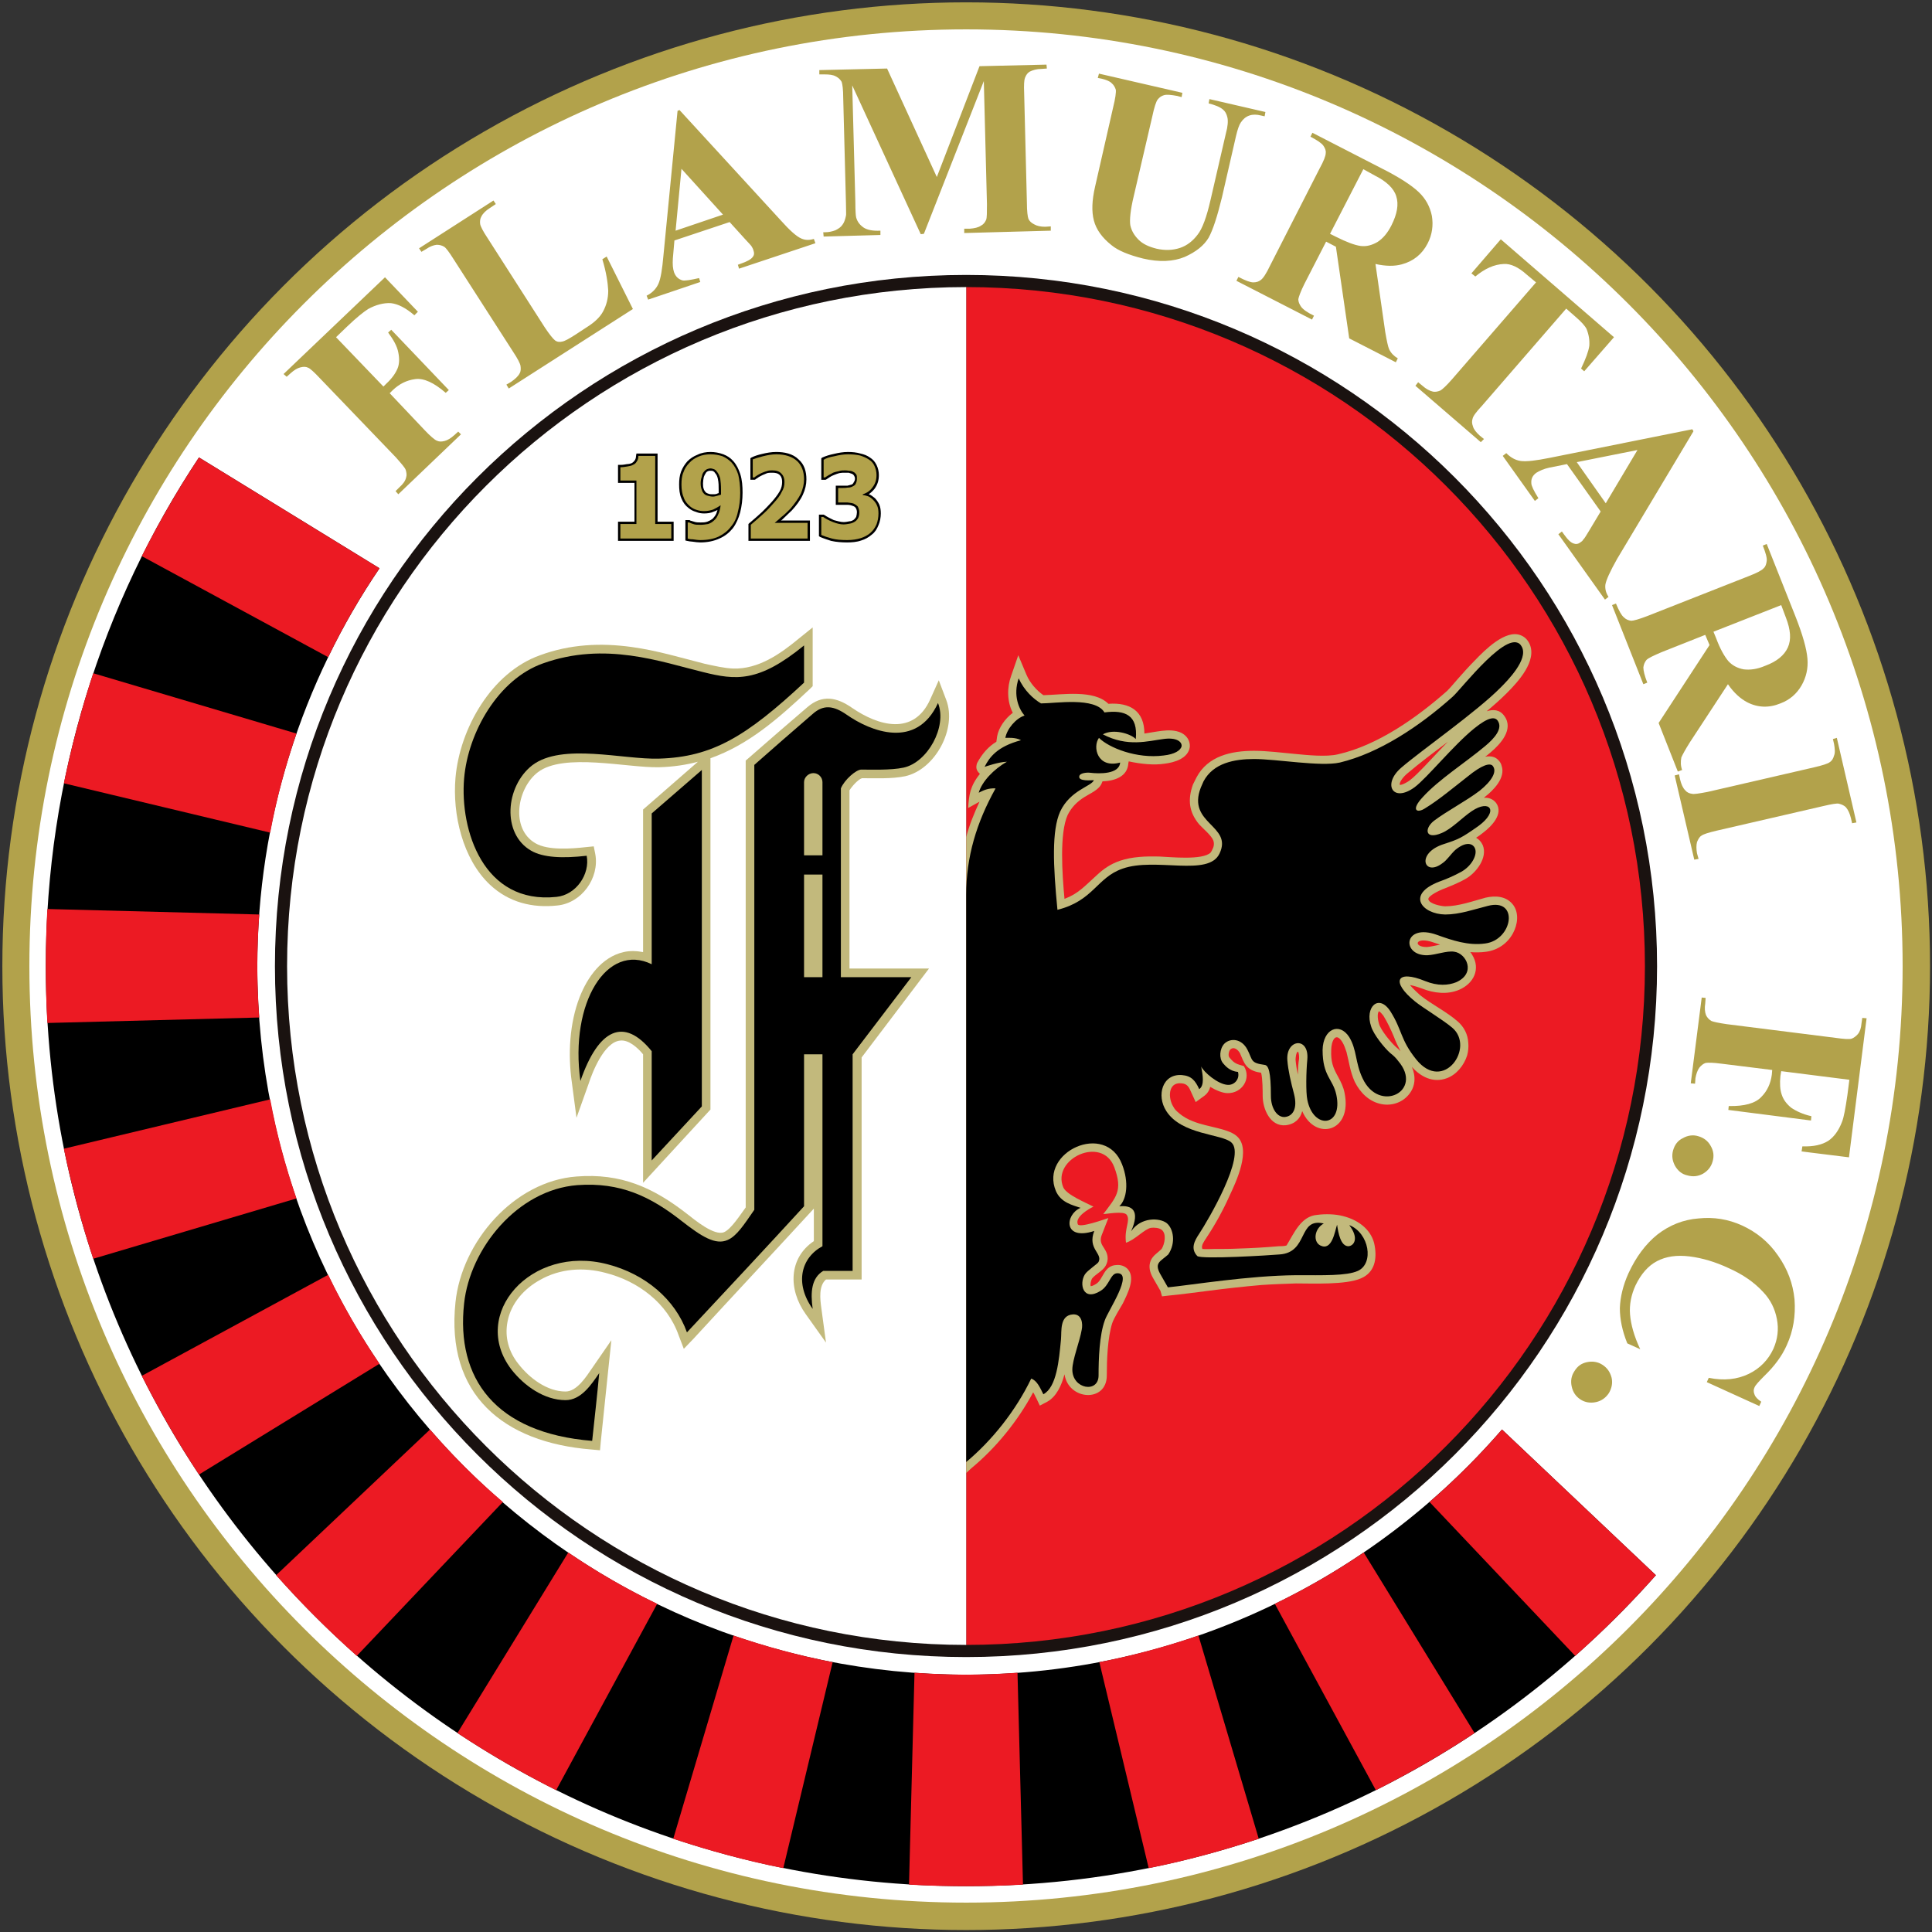
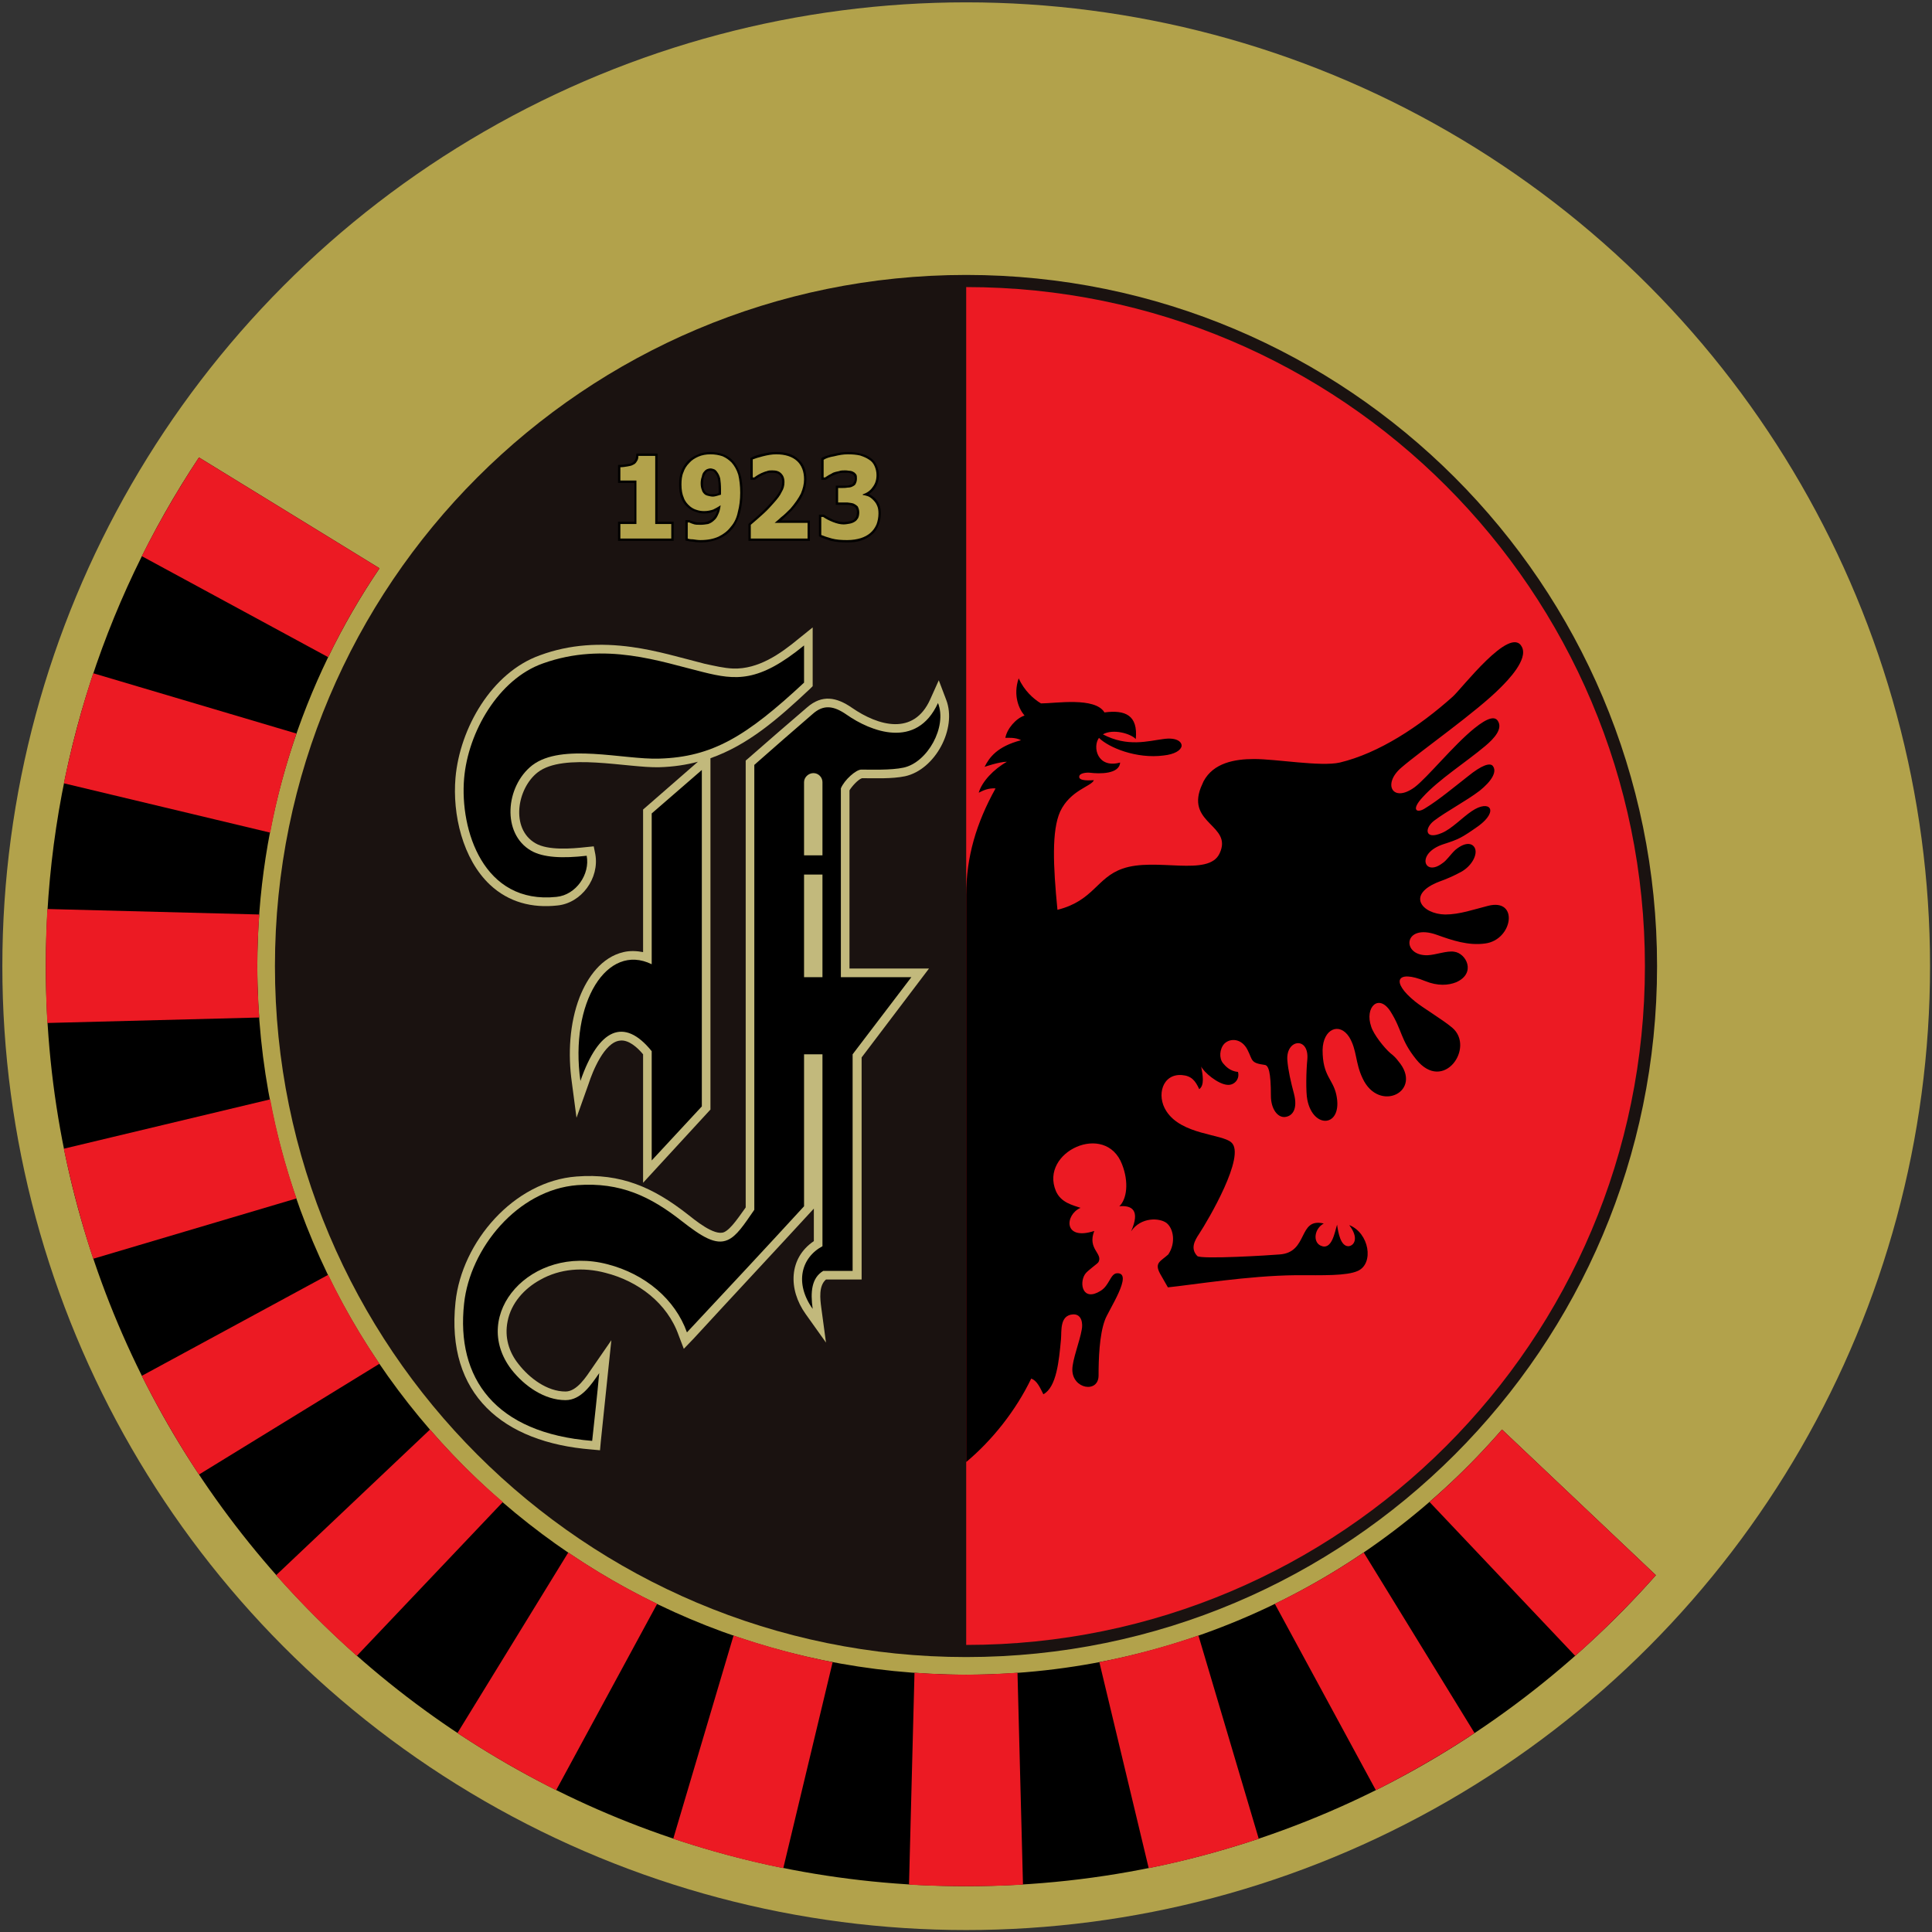
<svg xmlns="http://www.w3.org/2000/svg" xml:space="preserve" width="4.933in" height="4.933in" version="1.1" style="shape-rendering:geometricPrecision; text-rendering:geometricPrecision; image-rendering:optimizeQuality; fill-rule:evenodd; clip-rule:evenodd" viewBox="0 0 4933 4933">
  <rect x="0" y="0" width="4933" height="4933" fill="#333333" stroke="none" />
  <defs>
    <style type="text/css">
   
    .fil5 {fill:black}
    .fil2 {fill:#1A1210}
    .fil0 {fill:#B2A24B}
    .fil7 {fill:#C2B97C}
    .fil3 {fill:#EC1A23}
    .fil4 {fill:white}
    .fil1 {fill:white}
    .fil6 {fill:#EC1A23;fill-rule:nonzero}
   
  </style>
  </defs>
  <g id="Layer_x0020_1">
    <g id="_617014688">
      <circle class="fil0" cx="2467" cy="2467" r="2461" />
-       <path class="fil1" d="M2467 75c1320,0 2391,1071 2391,2392 0,1320 -1071,2391 -2391,2391 -1321,0 -2392,-1071 -2392,-2391 0,-1321 1071,-2392 2392,-2392z" />
      <path class="fil2" d="M2467 702c974,0 1764,790 1764,1765 0,974 -790,1764 -1764,1764 -975,0 -1765,-790 -1765,-1764 0,-975 790,-1765 1765,-1765z" />
      <path class="fil3" d="M2467 733c957,0 1733,776 1733,1734 0,957 -776,1733 -1733,1733l0 -3467z" />
-       <path class="fil4" d="M2467 733c-958,0 -1734,776 -1734,1734 0,957 776,1733 1734,1733l0 -3467z" />
-       <path class="fil0" d="M858 861l121 126 8 -8c14,-13 23,-26 28,-38 5,-12 5,-26 2,-41 -3,-16 -12,-32 -26,-51l8 -7 147 154 -8 7c-30,-26 -56,-38 -78,-35 -22,3 -40,12 -57,28l-8 8 89 94c15,16 26,25 31,27 6,3 12,3 20,1 8,-2 16,-7 25,-15l10 -9 7 7 -160 153 -7 -8 10 -10c9,-8 15,-16 17,-25 2,-6 1,-12 -1,-19 -2,-6 -11,-16 -25,-32l-194 -202c-15,-16 -25,-25 -30,-27 -6,-3 -12,-3 -20,-1 -8,2 -16,7 -25,15l-10 9 -8 -7 259 -247 84 88 -9 9c-22,-19 -42,-29 -60,-31 -18,-1 -38,4 -58,15 -11,7 -29,21 -54,45l-28 27zm691 -206l67 134 -317 203 -6 -10 12 -7c10,-7 18,-14 22,-22 3,-5 3,-12 2,-19 -1,-6 -7,-18 -19,-36l-151 -235c-12,-19 -20,-30 -25,-33 -5,-3 -11,-5 -19,-5 -8,1 -17,4 -27,11l-12 7 -6 -9 190 -122 6 9 -15 10c-11,7 -18,14 -22,22 -3,5 -4,12 -3,19 1,6 7,18 19,36l146 228c12,18 21,29 26,33 5,4 12,5 19,3 6,-1 17,-7 34,-18l29 -19c19,-12 33,-25 41,-40 8,-15 13,-32 13,-53 -1,-20 -5,-47 -15,-80l11 -7zm314 -88l-141 47 -4 46c-1,15 0,26 3,35 4,11 11,18 22,21 7,1 20,-1 42,-6l3 10 -133 45 -4 -10c14,-7 24,-17 30,-30 6,-13 10,-38 13,-73l36 -369 5 -2 257 280c24,27 42,43 54,48 9,4 19,5 32,1l4 11 -195 65 -3 -10 8 -3c15,-5 26,-11 30,-17 4,-5 4,-10 2,-16 -1,-4 -3,-8 -5,-11 -1,-2 -7,-8 -17,-19l-39 -43zm-17 -19l-106 -117 -15 158 121 -41zm546 -96l109 -283 171 -4 1 10 -14 1c-12,0 -22,3 -30,7 -5,3 -9,8 -12,16 -2,5 -3,18 -2,39l7 280c0,22 2,36 4,41 3,6 7,10 15,14 7,4 16,6 28,6l14 -1 0 11 -221 6 0 -11 14 0c12,-1 22,-3 29,-8 6,-3 10,-8 13,-15 2,-5 2,-19 2,-40l-8 -314 -153 390 -8 1 -175 -380 8 299c0,21 1,34 2,38 3,11 9,19 19,26 9,6 23,9 43,8l0 11 -145 4 -1 -11 5 0c9,0 18,-2 26,-5 8,-4 14,-8 18,-14 4,-5 7,-13 9,-23 1,-3 0,-13 0,-32l-7 -269c0,-22 -2,-35 -4,-41 -3,-5 -7,-10 -15,-14 -7,-4 -17,-5 -28,-5l-14 0 0 -11 173 -4 127 277zm414 -264l213 49 -2 11 -11 -3c-16,-3 -27,-4 -34,-2 -7,2 -12,6 -16,11 -4,5 -9,20 -14,44l-47 202c-9,37 -11,62 -9,75 3,14 10,26 21,37 11,11 26,18 46,23 22,5 42,4 60,-2 18,-6 33,-18 45,-34 12,-15 23,-45 33,-89l39 -169c5,-18 6,-32 4,-41 -2,-9 -6,-16 -11,-20 -8,-7 -21,-12 -37,-16l2 -11 143 33 -2 11 -9 -2c-11,-3 -22,-3 -30,0 -9,3 -16,9 -22,18 -4,6 -8,17 -12,34l-36 157c-12,49 -23,83 -34,103 -12,20 -32,36 -61,49 -29,12 -65,14 -107,4 -36,-9 -63,-20 -80,-34 -24,-19 -39,-40 -45,-63 -6,-23 -5,-51 3,-86l46 -202c6,-24 8,-40 7,-46 -2,-6 -5,-12 -11,-17 -5,-5 -17,-10 -35,-13l3 -11zm580 429l-55 107c-10,20 -15,34 -16,40 0,7 3,13 7,19 5,7 16,15 33,23l-5 10 -193 -99 5 -10c17,9 30,14 38,14 8,0 14,-2 19,-6 6,-4 14,-16 24,-37l126 -247c11,-20 16,-33 16,-40 1,-7 -2,-13 -6,-19 -5,-7 -16,-14 -33,-23l5 -10 175 90c46,23 78,44 96,61 18,17 29,37 34,61 4,24 1,48 -11,71 -14,27 -36,45 -66,53 -18,5 -41,5 -67,-1l25 174c4,23 7,37 10,44 5,10 12,17 22,23l-5 10 -119 -61 -34 -234 -25 -13zm95 -185l-85 165 16 8c26,13 47,21 62,23 15,2 29,-2 43,-10 14,-9 26,-23 36,-43 14,-28 19,-53 12,-74 -6,-20 -25,-38 -55,-53l-29 -16zm640 429l-76 87 -8 -7c12,-25 19,-44 21,-58 1,-14 -1,-28 -7,-43 -4,-8 -13,-18 -28,-31l-24 -21 -215 248c-15,16 -23,27 -24,33 -2,6 -2,12 1,20 2,7 8,15 17,23l11 9 -8 8 -167 -144 7 -9 11 9c9,8 18,13 27,15 6,1 12,0 19,-3 5,-3 15,-12 29,-28l215 -248 -24 -20c-21,-19 -41,-28 -58,-27 -25,1 -49,12 -73,32l-10 -8 75 -87 289 250zm-34 445l-86 -121 -45 9c-14,3 -25,8 -33,13 -10,7 -14,16 -13,27 0,6 6,19 18,38l-9 7 -82 -115 9 -7c11,11 23,18 37,20 15,2 39,-1 74,-8l364 -73 3 5 -195 326c-18,32 -28,54 -30,66 -1,10 1,20 8,31l-9 7 -119 -167 9 -7 5 7c10,14 18,22 26,24 5,2 11,1 16,-3 3,-2 6,-4 8,-8 2,-1 6,-8 14,-21l30 -50zm13 -21l81 -136 -155 31 74 105zm254 336l-111 44c-21,9 -34,15 -39,20 -4,5 -7,11 -8,19 0,8 3,21 10,39l-10 4 -80 -202 10 -4c8,19 14,30 20,35 6,6 12,8 19,9 6,0 20,-4 41,-12l259 -102c21,-8 34,-15 38,-20 5,-4 7,-11 8,-19 1,-8 -3,-21 -10,-39l10 -4 73 184c19,48 29,84 31,109 2,24 -3,47 -15,68 -12,21 -30,37 -54,46 -29,12 -58,11 -85,-3 -17,-9 -34,-24 -49,-46l-97 148c-12,19 -19,32 -22,39 -2,11 -2,21 2,32l-11 4 -49 -124 130 -199 -11 -26zm194 -76l-173 68 7 17c10,27 21,46 31,58 10,11 23,18 39,21 16,2 34,0 55,-9 30,-11 49,-27 58,-47 9,-20 7,-45 -5,-76l-12 -32zm-211 648l-11 2 -50 -215 11 -3 3 14c3,12 7,21 13,27 4,5 10,8 18,9 5,1 18,-1 39,-5l273 -63c21,-5 34,-9 39,-13 5,-3 9,-9 11,-17 3,-7 2,-17 0,-29l-3 -13 10 -3 50 216 -11 2 -3 -13c-3,-12 -7,-21 -13,-28 -4,-4 -10,-7 -18,-9 -5,-1 -18,1 -39,6l-273 63c-21,5 -34,9 -39,13 -5,3 -8,9 -11,16 -2,8 -2,18 0,29l4 14zm385 564l-174 -22 -2 12c-2,19 -1,35 3,47 4,13 12,24 24,34 13,9 30,17 52,22l-1 11 -211 -27 1 -10c40,1 68,-7 83,-23 15,-15 24,-34 27,-57l1 -12 -129 -16c-22,-3 -35,-3 -41,-2 -6,2 -11,6 -16,12 -5,7 -8,16 -10,27l-1 14 -11 -1 28 -219 10 1 -1 14c-2,12 -1,22 2,30 3,6 7,11 14,15 5,2 18,5 39,8l278 35c21,3 35,4 41,2 5,-2 11,-6 16,-12 5,-6 8,-15 9,-27l2 -14 11 1 -45 355 -121 -15 2 -13c29,1 50,-4 66,-14 15,-10 27,-27 35,-48 5,-12 9,-35 14,-69l5 -39zm-349 208c-4,15 -13,25 -25,32 -13,7 -26,8 -40,4 -14,-3 -24,-12 -31,-24 -7,-13 -9,-26 -5,-40 4,-14 12,-25 25,-31 12,-7 26,-9 39,-5 14,4 25,12 32,25 7,12 9,25 5,39zm119 625l-134 -61 5 -11c39,8 73,4 102,-10 29,-14 50,-36 63,-64 11,-25 14,-50 9,-76 -5,-26 -16,-49 -35,-69 -23,-25 -52,-45 -88,-61 -34,-16 -68,-26 -100,-30 -33,-4 -60,0 -83,12 -23,12 -41,33 -55,62 -11,24 -16,49 -14,74 2,25 10,55 26,89l-33 -15c-13,-32 -19,-62 -19,-90 1,-28 8,-58 22,-89 19,-41 43,-74 74,-99 31,-24 66,-38 105,-41 39,-4 76,2 111,18 37,17 68,42 92,77 24,34 38,71 42,112 3,41 -3,80 -20,117 -12,27 -31,53 -57,78 -14,14 -23,24 -25,29 -3,6 -3,12 0,19 2,6 8,12 17,18l-5 11zm-384 -33c-8,12 -19,20 -33,23 -14,3 -28,1 -40,-7 -12,-8 -19,-19 -22,-33 -3,-14 -1,-27 7,-39 8,-13 18,-20 32,-23 14,-3 28,-1 40,7 12,8 19,18 23,33 3,14 0,27 -7,39z" />
      <path class="fil5" d="M1620 1332l0 -99 -42 0 0 -46 6 0c6,0 12,-1 17,-2 4,0 9,-1 13,-3 3,-2 5,-4 7,-7 2,-3 3,-7 3,-11l1 -6 54 0 0 174 41 0 0 49 -142 0 0 -49 42 0zm212 -30c-3,2 -6,3 -9,4 -8,4 -17,5 -25,5 -7,0 -14,-1 -21,-4 -7,-2 -13,-5 -19,-10 -8,-6 -14,-14 -18,-24 -5,-11 -6,-24 -6,-36 0,-12 1,-22 5,-33 4,-10 9,-18 16,-26 8,-8 16,-13 26,-17 10,-5 22,-7 33,-7 11,0 22,2 33,6 10,4 18,9 25,17 9,10 14,21 18,33 5,15 6,32 6,48 0,17 -2,34 -6,50 -4,15 -10,29 -19,41 -9,11 -20,20 -34,26 -15,7 -32,10 -49,10 -6,0 -13,-1 -20,-2 -4,0 -9,-1 -14,-2l-4 -1 0 -52 11 0 1 1c3,1 7,2 10,3 5,2 12,2 17,2 6,0 11,0 17,-2 5,-2 9,-4 13,-7 4,-4 8,-9 10,-14 1,-3 2,-6 3,-9zm162 27l74 0 0 52 -157 0 0 -43 2 -2c11,-9 22,-19 33,-29 8,-8 17,-17 25,-26 7,-8 15,-18 20,-27 4,-7 6,-15 6,-23 0,-7 -1,-13 -6,-18 -5,-5 -12,-6 -19,-6 -4,0 -9,0 -13,1 -4,2 -8,3 -12,5 -4,2 -8,4 -11,6 -2,2 -5,3 -7,5l-2 1 -11 0 0 -55 3 -2c8,-4 18,-7 27,-9 12,-3 24,-5 36,-5 20,0 42,4 57,19 15,13 20,31 20,51 0,13 -3,26 -9,39 -7,15 -17,28 -28,40 -8,8 -16,15 -24,23 -1,1 -2,2 -4,3zm224 -67c0,0 0,0 1,0 5,2 10,6 15,10 4,4 8,10 11,16 3,7 4,15 4,23 0,10 -2,21 -6,30 -4,10 -9,18 -17,24 -8,7 -17,12 -27,15 -11,4 -24,5 -36,5 -13,0 -28,-1 -41,-4 -9,-3 -19,-6 -28,-10l-3 -2 0 -55 12 0 2 1c7,5 16,9 24,13 8,2 17,5 25,5 5,0 10,-1 15,-2 4,0 8,-2 11,-4 2,-2 4,-4 6,-7 1,-3 2,-9 2,-12 0,-4 -1,-8 -3,-11 -2,-3 -4,-4 -7,-5 -5,-2 -9,-3 -14,-3 -5,0 -10,0 -16,0l-14 0 0 -49 14 0c5,0 10,0 16,0 3,-1 7,-2 11,-3 2,-1 4,-3 5,-6 2,-2 3,-6 3,-9 0,-3 -1,-5 -2,-7 -1,-2 -3,-4 -5,-5 -3,-1 -6,-2 -9,-3 -3,0 -7,0 -10,0 -5,0 -9,0 -14,1 -4,1 -9,3 -14,5 -3,1 -7,3 -10,5 -3,2 -6,4 -9,6l-2 1 -11 0 0 -55 3 -2c9,-4 19,-7 29,-9 12,-3 24,-5 36,-5 11,0 22,1 32,4 9,2 17,5 24,10 8,5 13,11 17,19 4,8 6,17 6,26 0,13 -3,24 -11,35 -4,5 -9,10 -15,14zm-383 -3c0,0 0,0 0,-1 0,-2 0,-5 0,-8 0,-9 0,-18 -2,-27 -1,-5 -3,-11 -7,-15 -1,-2 -3,-4 -5,-5 -2,-1 -5,-1 -7,-1 -2,0 -4,0 -6,1 -3,1 -5,3 -6,5 -2,3 -4,7 -5,10 -1,5 -2,11 -2,16 0,5 0,10 2,15 1,3 3,6 5,8 2,2 5,3 8,4 3,1 6,1 10,1 3,0 7,0 10,-1 1,-1 3,-1 5,-2z" />
      <path class="fil0" d="M1714 1375l-130 0 0 -37 41 0 0 -111 -41 0 0 -34c6,0 12,-1 18,-2 6,-1 11,-2 14,-4 5,-2 8,-5 10,-9 3,-4 4,-8 4,-14l43 0 0 174 41 0 0 37zm176 -117c0,18 -2,34 -6,49 -3,15 -9,28 -18,38 -8,11 -19,19 -31,25 -13,6 -28,9 -47,9 -6,0 -12,-1 -19,-2 -7,0 -11,-1 -13,-2l0 -41 4 0c2,1 6,3 10,4 5,2 11,2 19,2 6,0 13,-1 19,-2 6,-2 11,-5 15,-9 5,-4 8,-9 11,-16 3,-6 5,-14 6,-23 -7,5 -13,8 -19,11 -6,2 -14,4 -23,4 -7,0 -13,-1 -19,-3 -7,-2 -12,-5 -17,-9 -7,-6 -13,-13 -16,-22 -4,-9 -6,-20 -6,-34 0,-11 1,-22 5,-31 3,-9 8,-17 15,-24 6,-7 14,-12 23,-16 9,-4 20,-6 31,-6 12,0 22,2 31,5 9,4 16,9 23,16 7,8 13,18 17,31 3,13 5,28 5,46zm-49 -8c0,-11 -1,-21 -2,-28 -2,-8 -5,-13 -8,-17 -2,-3 -5,-6 -8,-7 -3,-1 -6,-2 -9,-2 -3,0 -6,1 -9,2 -2,1 -5,3 -8,7 -2,2 -4,6 -5,12 -2,5 -3,11 -3,17 0,7 1,12 3,17 1,4 3,7 6,10 3,3 6,4 10,5 4,1 8,2 12,2 4,0 7,-1 11,-2 4,-1 7,-2 10,-3 0,-1 0,-2 0,-4 0,-2 0,-5 0,-9zm221 125l-145 0 0 -35c12,-10 23,-20 33,-29 10,-9 18,-18 25,-26 10,-11 17,-20 21,-29 5,-8 7,-16 7,-25 0,-10 -3,-17 -8,-22 -6,-6 -13,-8 -23,-8 -5,0 -10,0 -14,2 -5,1 -9,3 -14,5 -4,2 -8,4 -11,6 -3,2 -6,4 -7,5l-4 0 0 -46c5,-2 14,-5 26,-8 12,-3 23,-5 34,-5 23,0 41,6 53,17 12,11 18,27 18,47 0,12 -3,24 -8,36 -6,12 -15,25 -27,39 -8,8 -16,16 -24,22 -7,7 -13,11 -16,14l84 0 0 40zm181 -64c0,10 -2,20 -5,28 -4,9 -9,16 -16,22 -7,6 -15,10 -24,13 -10,3 -21,5 -35,5 -15,0 -28,-1 -39,-4 -11,-3 -20,-6 -27,-9l0 -46 5 0c7,5 15,9 25,13 10,4 19,6 27,6 5,0 10,-1 16,-2 5,-1 10,-3 14,-6 3,-2 5,-5 7,-8 2,-4 3,-9 3,-15 0,-6 -2,-11 -4,-15 -3,-3 -6,-5 -10,-7 -5,-2 -10,-2 -16,-3 -6,0 -11,0 -16,0l-8 0 0 -37 8 0c6,0 11,0 16,-1 5,0 10,-1 13,-3 4,-2 7,-4 8,-7 2,-4 3,-8 3,-13 0,-5 0,-8 -2,-11 -2,-2 -4,-5 -7,-6 -3,-2 -7,-3 -11,-3 -5,-1 -8,-1 -11,-1 -5,0 -10,0 -15,2 -5,1 -10,2 -15,4 -3,2 -7,4 -11,6 -4,3 -7,4 -9,6l-4 0 0 -45c6,-4 15,-7 27,-9 12,-3 23,-5 35,-5 12,0 22,1 31,3 9,3 16,6 22,10 7,4 12,10 15,17 3,7 5,14 5,23 0,12 -3,22 -10,31 -6,9 -15,15 -25,18l0 2c4,0 9,2 13,3 5,2 9,5 13,9 4,4 8,9 10,14 3,6 4,13 4,21z" />
      <g>
        <path class="fil5" d="M4228 4022c-431,487 -1060,794 -1761,794 -1298,0 -2350,-1052 -2350,-2349 0,-481 144,-927 391,-1299l461 283c-196,289 -312,639 -312,1016 0,999 810,1809 1810,1809 546,0 1036,-243 1368,-626l393 372z" />
        <path class="fil6" d="M838 1678l-476 -258c44,-87 93,-172 146,-252l461 283c-49,72 -93,148 -131,227zm2997 1972l393 372c-65,73 -133,141 -206,206l-372 -393c66,-57 128,-119 185,-185zm-353 314l283 461c-80,53 -165,102 -252,146l-258 -476c79,-38 155,-82 227,-131zm-422 212l154 519c-91,30 -185,56 -281,75l-126 -526c87,-17 171,-40 253,-68zm-462 95l14 541c-48,3 -97,4 -145,4 -49,0 -98,-1 -146,-4l14 -541c44,3 87,5 132,5 44,0 87,-2 131,-5zm-472 -27l-126 526c-96,-19 -190,-45 -281,-75l154 -519c82,28 166,51 253,68zm-448 -149l-258 476c-87,-44 -172,-93 -252,-146l283 -461c72,49 148,93 227,131zm-394 -260l-373 393c-73,-65 -141,-133 -206,-206l393 -372c57,66 119,128 186,185zm-315 -353l-461 283c-53,-80 -102,-165 -146,-252l476 -258c38,79 82,155 131,227zm-212 -422l-519 154c-30,-91 -55,-185 -75,-281l527 -126c16,87 39,171 67,253zm-95 -462l-541 14c-3,-48 -4,-97 -4,-145 0,-49 1,-98 4,-146l541 14c-3,44 -5,87 -5,132 0,44 2,87 5,131zm28 -472l-527 -126c20,-96 45,-190 75,-281l519 154c-28,82 -51,166 -67,253z" />
      </g>
-       <path class="fil7" d="M3090 2775c-2,9 -7,17 -15,23l-22 16 -11 -24c-6,-14 -10,-23 -26,-24 -34,-3 -34,38 -20,60 3,6 8,11 13,15 11,10 24,17 37,22 20,8 41,12 61,17 16,4 39,10 51,21 38,33 -2,117 -19,153 -16,36 -37,74 -59,107 -5,8 -14,19 -10,28 9,1 23,0 30,0 21,0 42,0 62,-1 35,-1 69,-3 103,-6 5,0 15,0 20,-2 19,-31 37,-75 78,-78 22,-3 47,-2 66,3 44,11 75,39 81,76 6,34 0,68 -35,83 -38,17 -124,13 -166,13 -29,1 -59,2 -88,4 -46,4 -91,9 -137,15 -33,4 -67,9 -100,12l-17 2 -4 -14c-6,-11 -13,-22 -19,-33 -8,-14 -12,-29 -6,-44 6,-14 18,-20 28,-30 8,-13 13,-39 0,-49 -6,-5 -19,-6 -27,-5 -17,3 -41,31 -64,38 -5,-37 12,-56 2,-71 -7,-11 -53,-2 -60,-2 32,-43 51,-59 28,-120 -31,-82 -161,-21 -130,52 9,19 56,38 77,49 -11,5 -48,26 -40,45 5,10 69,-13 78,-16l-16 41c-12,28 11,33 14,58 1,8 -1,16 -5,23 -7,13 -27,22 -35,33 -2,4 -5,14 -3,19 4,0 11,-4 14,-6 18,-11 19,-47 52,-48 11,-1 22,3 29,11 20,23 -2,64 -13,87 -8,14 -22,36 -27,50 -12,37 -14,95 -14,134 0,70 -98,64 -108,-3 -8,30 -21,57 -44,70l-19 10 -9 -19c-2,-3 -4,-9 -8,-15 -39,73 -95,142 -158,194l-13 12 0 -1624c8,-30 20,-60 34,-90l-29 16c2,-33 5,-56 30,-87 -3,-3 -6,-6 -8,-11 -2,-5 -1,-12 1,-17 13,-24 29,-42 49,-54l2 -14c4,-22 20,-45 40,-60 -15,-29 -15,-65 -4,-95l18 -52 21 50c9,21 25,39 43,52 48,-1 129,-15 166,22 56,-4 92,19 92,76 14,-2 28,-5 45,-7 16,-2 34,-2 49,5 14,7 23,20 22,36 -4,30 -40,40 -65,43 -26,4 -59,1 -91,-6l-1 5c-2,34 -35,45 -66,46l-2 5c-7,17 -30,26 -44,35 -19,12 -33,26 -43,46 -21,47 -14,150 -8,214 35,-13 51,-32 82,-60 18,-17 36,-29 59,-37 32,-11 68,-12 102,-11 27,1 109,10 130,-10 1,-2 3,-4 4,-7 4,-7 6,-15 3,-24 -5,-13 -26,-30 -36,-41 -26,-31 -30,-63 -16,-102 3,-6 6,-12 9,-18 29,-55 89,-68 147,-68 34,0 71,5 105,8 30,3 80,8 109,1 102,-23 202,-94 279,-162 8,-8 18,-20 25,-28 15,-17 30,-34 46,-50 24,-25 78,-80 117,-64 10,4 17,11 22,21 21,44 -29,98 -58,127 -16,16 -33,31 -51,46 16,-5 33,-5 45,12 25,34 -10,72 -35,93 -5,4 -9,8 -14,11 13,-2 25,-1 34,9 4,4 7,9 8,14 11,31 -21,63 -43,80 -1,1 -1,1 -2,2 12,-1 23,3 31,13 20,28 -12,60 -33,76 -6,5 -12,9 -18,13 7,4 13,10 17,19 13,32 -17,71 -44,86 -19,11 -40,19 -60,27 -5,2 -36,16 -35,25 2,12 34,18 43,18 34,0 70,-13 103,-22 26,-6 54,-4 71,19 15,21 11,50 -1,72 -14,26 -39,43 -68,47 -14,2 -28,2 -41,1 2,2 4,5 5,7 22,36 4,73 -33,89 -30,13 -65,9 -95,-3 -5,-2 -20,-7 -31,-9 8,10 21,21 26,26 30,24 66,41 96,67 16,14 26,33 27,55 1,10 0,21 -3,32 -8,25 -27,49 -52,58 -35,13 -67,-4 -89,-29 10,24 10,50 -9,72 -17,20 -44,28 -69,23 -31,-6 -54,-29 -68,-57 -12,-27 -14,-49 -21,-76 -3,-9 -6,-18 -11,-26 -18,-28 -28,1 -28,21 -1,30 4,44 18,69 7,13 13,25 16,40 21,101 -75,124 -108,47 -5,19 -18,33 -42,36 -40,4 -59,-42 -59,-75 0,-10 0,-45 -4,-59 -14,-2 -27,-6 -37,-17 -8,-9 -12,-22 -17,-33 -5,-9 -16,-18 -25,-9 -4,5 -6,17 -1,21 12,15 19,16 36,21 20,32 -5,70 -42,69 -12,0 -29,-7 -44,-16zm607 -881c-36,27 -72,54 -105,82 -5,4 -20,20 -18,28 6,1 21,-8 25,-11 13,-10 26,-24 37,-35 17,-18 34,-36 51,-54 3,-3 6,-6 10,-10zm-20 518c-5,-2 -10,-3 -15,-5 -50,-18 -55,12 -18,11 11,-1 22,-4 33,-6zm-101 272c-6,-12 -12,-23 -17,-37 -8,-19 -16,-36 -27,-54 -2,-2 -7,-9 -11,-11 -6,6 -2,26 0,32 5,17 30,47 43,59 4,3 8,7 12,11zm-262 60c0,-15 1,-30 3,-41 0,-4 0,-15 -3,-18 -5,2 -6,17 -6,21 1,12 3,25 6,38z" />
      <path class="fil5" d="M3144 2917c-24,-22 -127,-19 -166,-80 -26,-40 -10,-96 40,-92 24,2 34,14 44,36 14,-10 9,-36 5,-58 6,14 43,46 68,47 16,1 31,-14 26,-33 -21,-2 -32,-15 -38,-22 -11,-13 -9,-37 3,-50 15,-15 44,-14 59,15 14,27 7,34 44,39 10,1 16,18 16,79 0,33 17,56 36,54 19,-2 33,-20 23,-59 -8,-30 -15,-60 -17,-86 -4,-54 56,-61 51,-2 -3,30 -4,84 0,103 15,77 92,70 74,-13 -9,-41 -35,-47 -35,-114 1,-54 43,-72 68,-33 20,33 15,65 34,105 42,91 157,33 91,-44 -5,-7 -12,-14 -20,-20 -16,-14 -43,-48 -49,-68 -17,-49 19,-85 49,-39 31,49 25,72 66,123 70,87 151,-31 92,-81 -25,-21 -74,-50 -95,-67 -63,-51 -47,-82 26,-52 32,13 59,11 79,3 52,-23 26,-74 -5,-78 -19,-3 -46,8 -68,9 -68,2 -62,-83 24,-52 39,14 80,28 123,22 71,-9 87,-117 7,-96 -36,9 -72,22 -109,22 -59,-1 -101,-51 -15,-84 17,-6 38,-15 56,-25 27,-15 42,-44 35,-60 -5,-12 -22,-19 -50,4 -12,11 -22,27 -33,34 -47,36 -69,-26 4,-49 37,-12 44,-15 88,-46 53,-39 29,-69 -17,-38 -24,16 -52,46 -77,56 -42,18 -45,-11 -20,-31 33,-25 83,-51 117,-77 30,-24 46,-49 33,-64 -7,-7 -26,-3 -64,28 -32,25 -74,60 -107,80 -22,15 -39,6 -7,-28 41,-45 109,-88 159,-130 24,-20 46,-45 32,-65 -7,-10 -23,-10 -60,20 -53,43 -120,126 -152,150 -56,41 -83,-8 -34,-50 51,-44 193,-143 254,-205 18,-18 70,-71 54,-103 -29,-58 -155,108 -177,127 -85,76 -188,144 -288,168 -49,11 -161,-9 -219,-9 -50,0 -104,10 -129,57 -2,5 -5,11 -7,16 -36,93 82,96 48,168 -28,61 -164,9 -248,39 -66,23 -74,82 -166,105 -11,-113 -15,-202 7,-251 26,-55 80,-64 86,-80 -5,0 -42,4 -37,-11 2,-7 18,-9 27,-8 24,3 75,4 77,-26 -58,16 -71,-40 -54,-63 25,25 96,54 165,45 28,-3 44,-13 46,-24 1,-11 -13,-23 -47,-18 -39,5 -91,21 -154,-12 26,-15 71,-2 84,12 6,-61 -27,-75 -80,-68 -24,-40 -125,-23 -162,-23 -19,-11 -43,-33 -57,-64 -15,44 1,79 15,95 -22,7 -45,34 -49,57 4,0 26,-2 40,6 -61,16 -81,44 -93,68 0,0 37,-13 57,-13 -34,19 -64,51 -72,79 12,-6 24,-12 43,-11 -49,88 -75,175 -75,272 0,483 0,966 0,1448 67,-56 127,-132 166,-213 15,5 23,24 31,40 34,-18 40,-87 45,-140 2,-21 -4,-62 31,-64 23,-1 25,25 22,39 -5,30 -24,77 -24,102 0,50 67,61 67,15 0,-42 2,-103 16,-141 8,-24 75,-122 31,-120 -17,1 -19,31 -42,45 -45,28 -55,-18 -40,-42 6,-10 34,-28 35,-32 11,-22 -29,-33 -11,-79 -80,26 -75,-42 -35,-59 -20,-7 -50,-13 -63,-43 -42,-100 127,-178 169,-68 18,46 12,89 -7,107 32,-3 54,10 30,64 25,-37 73,-35 91,-21 17,14 24,50 4,80 -20,18 -36,21 -21,49 9,16 20,35 20,35 60,-6 206,-30 327,-31 70,0 129,2 158,-11 42,-19 29,-97 -22,-117 26,34 12,53 -2,54 -20,0 -26,-34 -29,-55 -6,18 -13,68 -43,53 -19,-10 -15,-43 9,-56 -67,-16 -38,74 -113,79 -22,2 -201,13 -210,4 -18,-19 -7,-39 5,-57 23,-35 120,-200 82,-233z" />
      <path class="fil7" d="M1782 1945c-30,8 -63,13 -99,14 -81,2 -244,-38 -310,13 -53,41 -70,144 -6,181 32,19 93,14 129,10l20 -2 4 20c11,61 -35,125 -97,131 -64,7 -124,-8 -172,-53 -70,-66 -96,-180 -88,-273 11,-126 92,-269 216,-313 76,-28 154,-32 234,-21 65,9 124,27 187,43 24,5 48,11 72,12 64,2 120,-37 167,-76l36 -29 0 46c0,32 0,63 0,95l0 9 -7 7c-83,78 -158,143 -254,177l0 897 -172 187 0 -328c-14,-17 -37,-38 -59,-35 -40,4 -70,79 -80,110l-31 87 -12 -91c-10,-71 -6,-150 20,-217 20,-51 56,-102 112,-115 17,-4 34,-3 50,0l0 -364 140 -122zm296 1141l0 83c-64,43 -66,123 -21,186l52 73 -12 -89c-3,-22 -7,-56 12,-72l91 0 0 -567 172 -227 -203 0 0 -455c6,-10 22,-28 32,-31 35,0 76,2 110,-5 77,-17 133,-122 105,-195l-19 -50 -22 49c-42,93 -132,68 -200,21 -39,-27 -76,-34 -114,-1 -50,43 -100,86 -150,130l-7 6 0 11c0,376 0,753 0,1130 -14,19 -37,55 -55,63 -25,11 -76,-32 -94,-46 -87,-68 -170,-105 -283,-96 -160,12 -293,167 -309,321 -25,236 122,358 347,376l22 2 2 -22c6,-58 12,-115 18,-173l9 -86 -49 71c-15,22 -39,60 -68,60 -47,0 -92,-34 -120,-70 -25,-31 -36,-69 -28,-109 9,-47 43,-84 83,-106 51,-29 111,-33 167,-18 83,21 158,77 187,160l13 34 25 -26c102,-111 205,-221 307,-332z" />
      <path class="fil5" d="M1792 1966l-128 111 0 385c-114,-56 -210,98 -182,298 46,-133 111,-164 182,-76l0 279 128 -138 0 -859zm134 -13c0,378 0,758 0,1136 -27,39 -45,67 -68,77 -31,14 -67,-9 -117,-48 -80,-63 -157,-100 -267,-92 -153,12 -274,162 -289,302 -21,191 79,331 327,351 6,-56 13,-118 18,-173 -20,29 -46,69 -86,69 -54,0 -105,-36 -138,-78 -108,-141 50,-320 245,-269 97,25 173,90 203,174 101,-108 199,-213 299,-322l0 -388 47 0 0 490c-54,29 -72,94 -25,160 -6,-43 -3,-79 27,-97l75 0 0 -553 150 -197 -125 0 -55 0 0 -482c9,-22 39,-48 52,-48 23,0 76,2 108,-5 61,-13 112,-104 88,-165 -55,120 -173,72 -233,30 -33,-23 -59,-27 -87,-2 -50,43 -99,86 -149,130zm174 231l-47 0 0 -178 0 -9c0,-12 11,-23 24,-23 13,0 23,11 23,23 0,63 0,125 0,187zm0 49l0 262 -47 0 0 -262 47 0zm-47 -490c-147,137 -234,190 -370,194 -91,3 -248,-41 -324,17 -69,54 -78,175 -3,218 31,18 81,20 142,13 9,47 -27,100 -77,105 -187,20 -247,-171 -236,-302 10,-119 88,-254 201,-294 159,-57 302,-4 409,22 84,21 142,27 258,-68 0,46 0,49 0,95z" />
    </g>
  </g>
</svg>